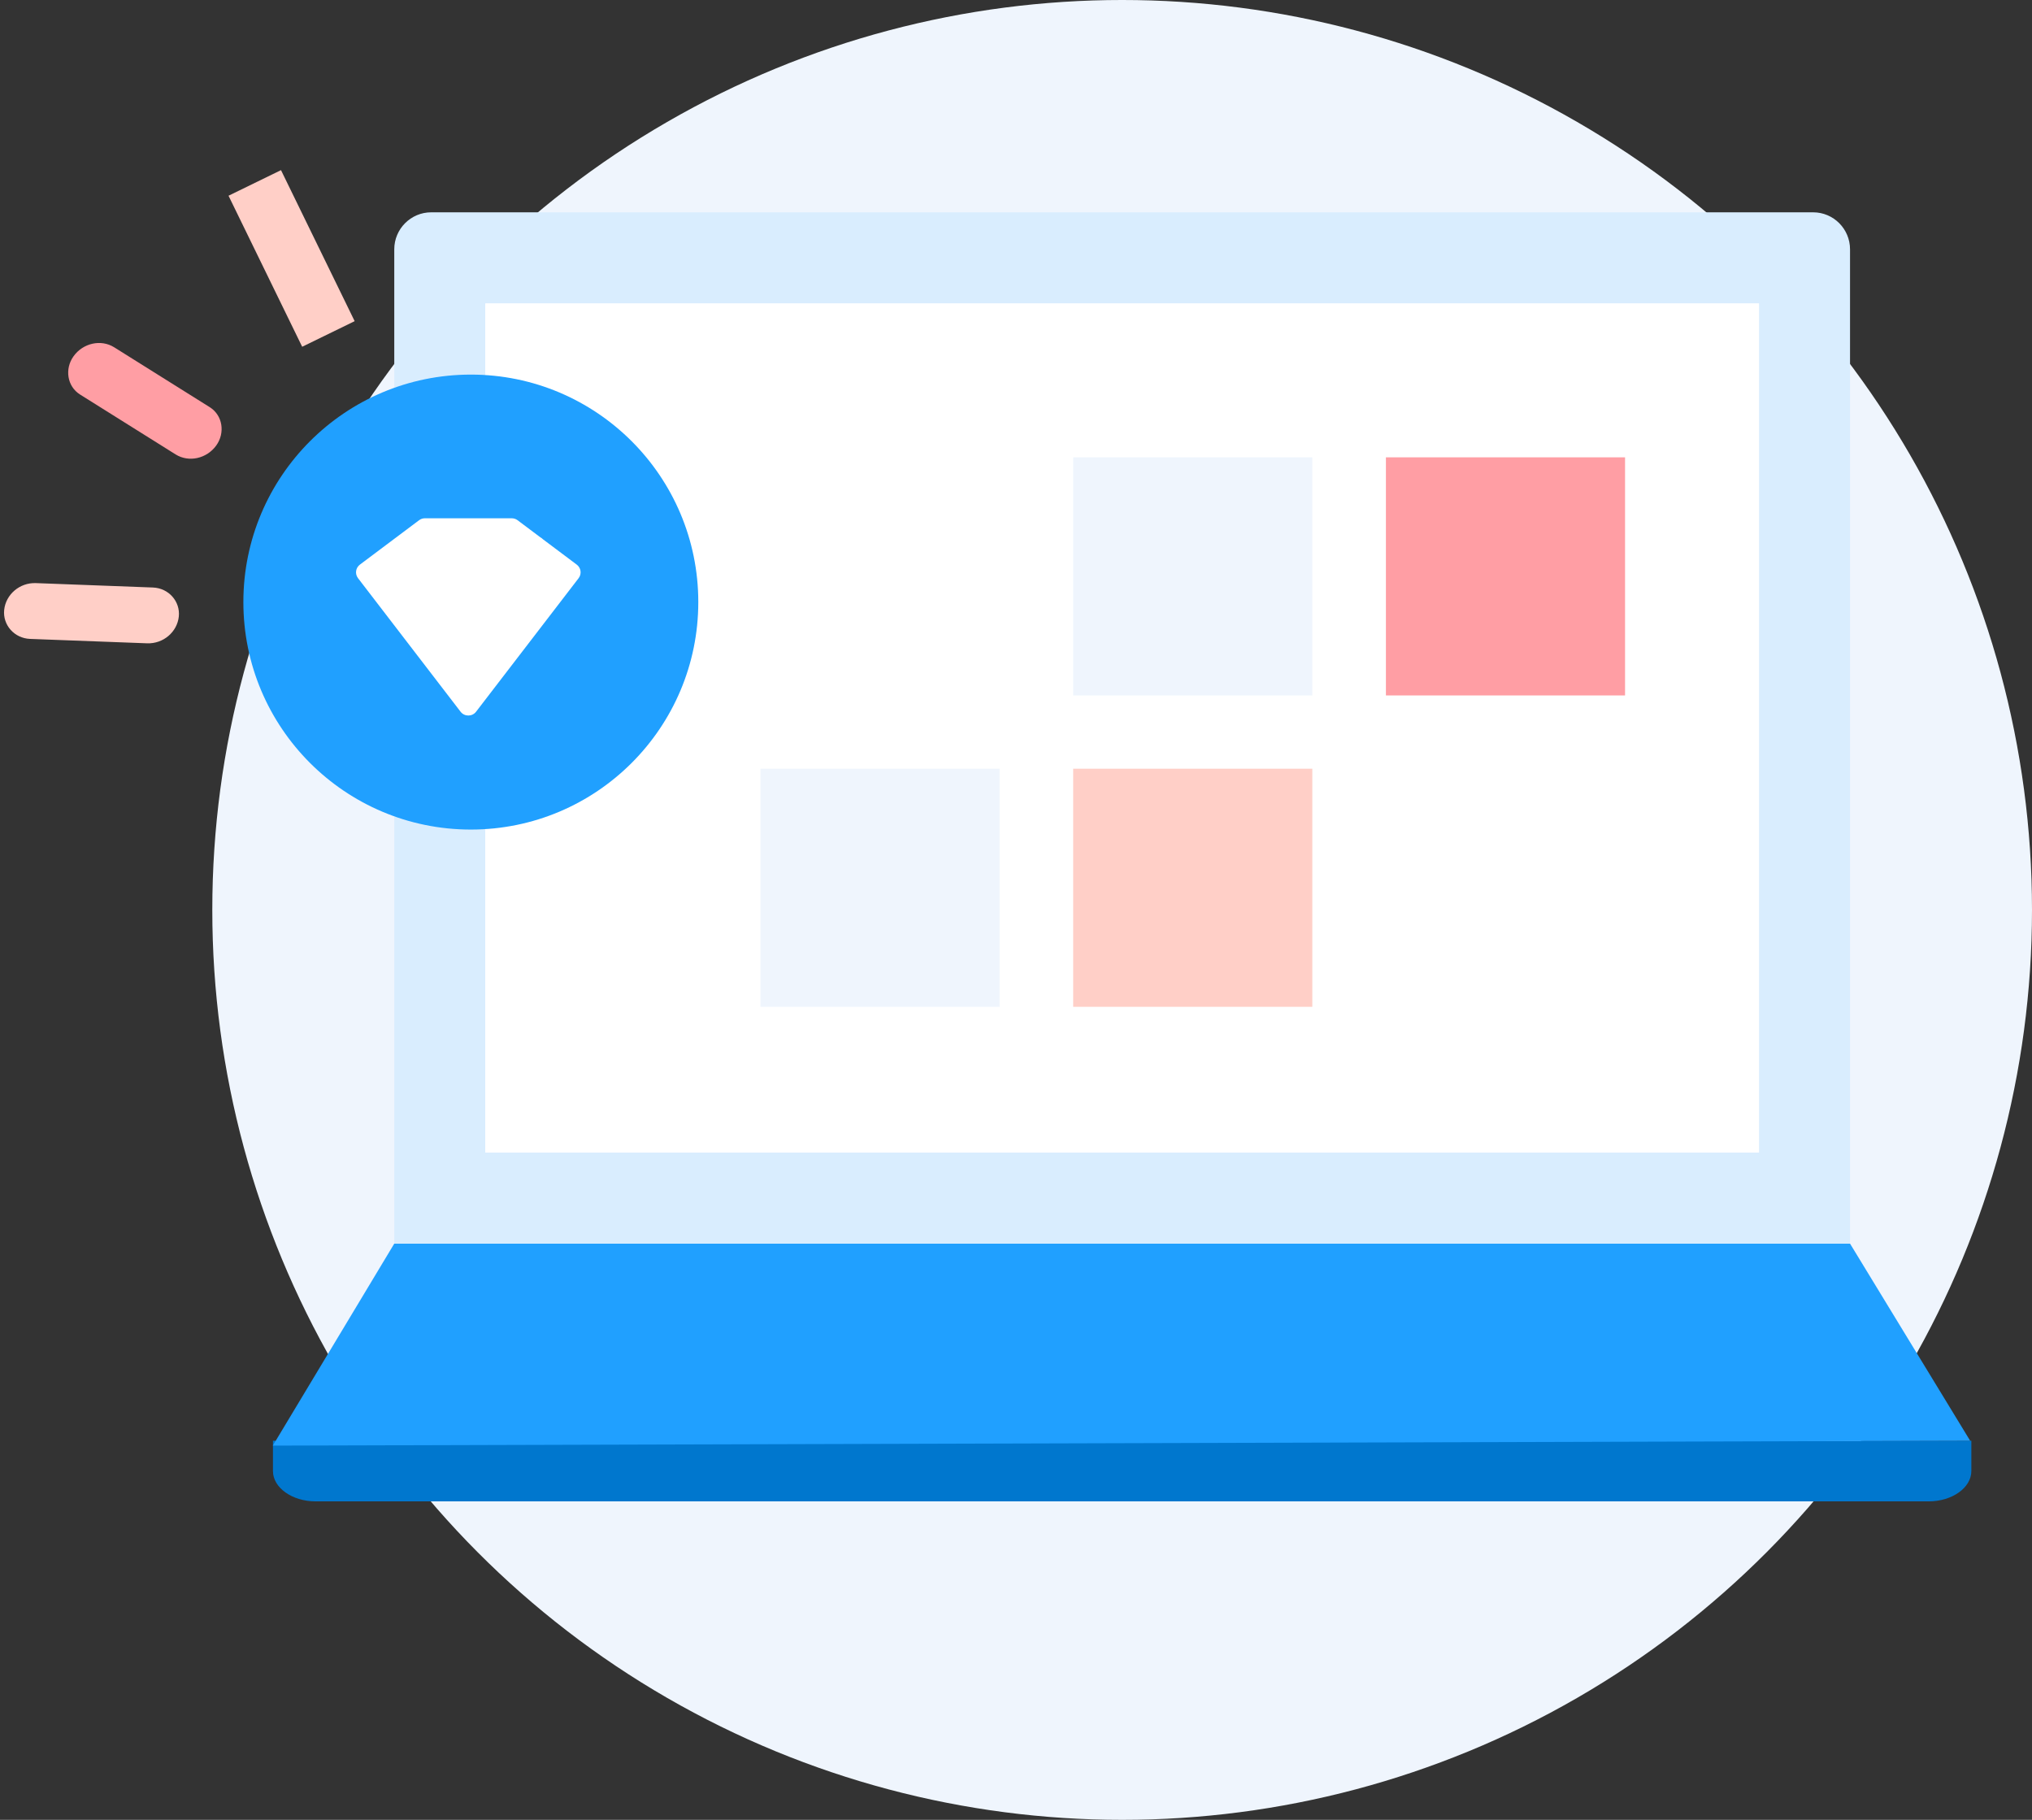
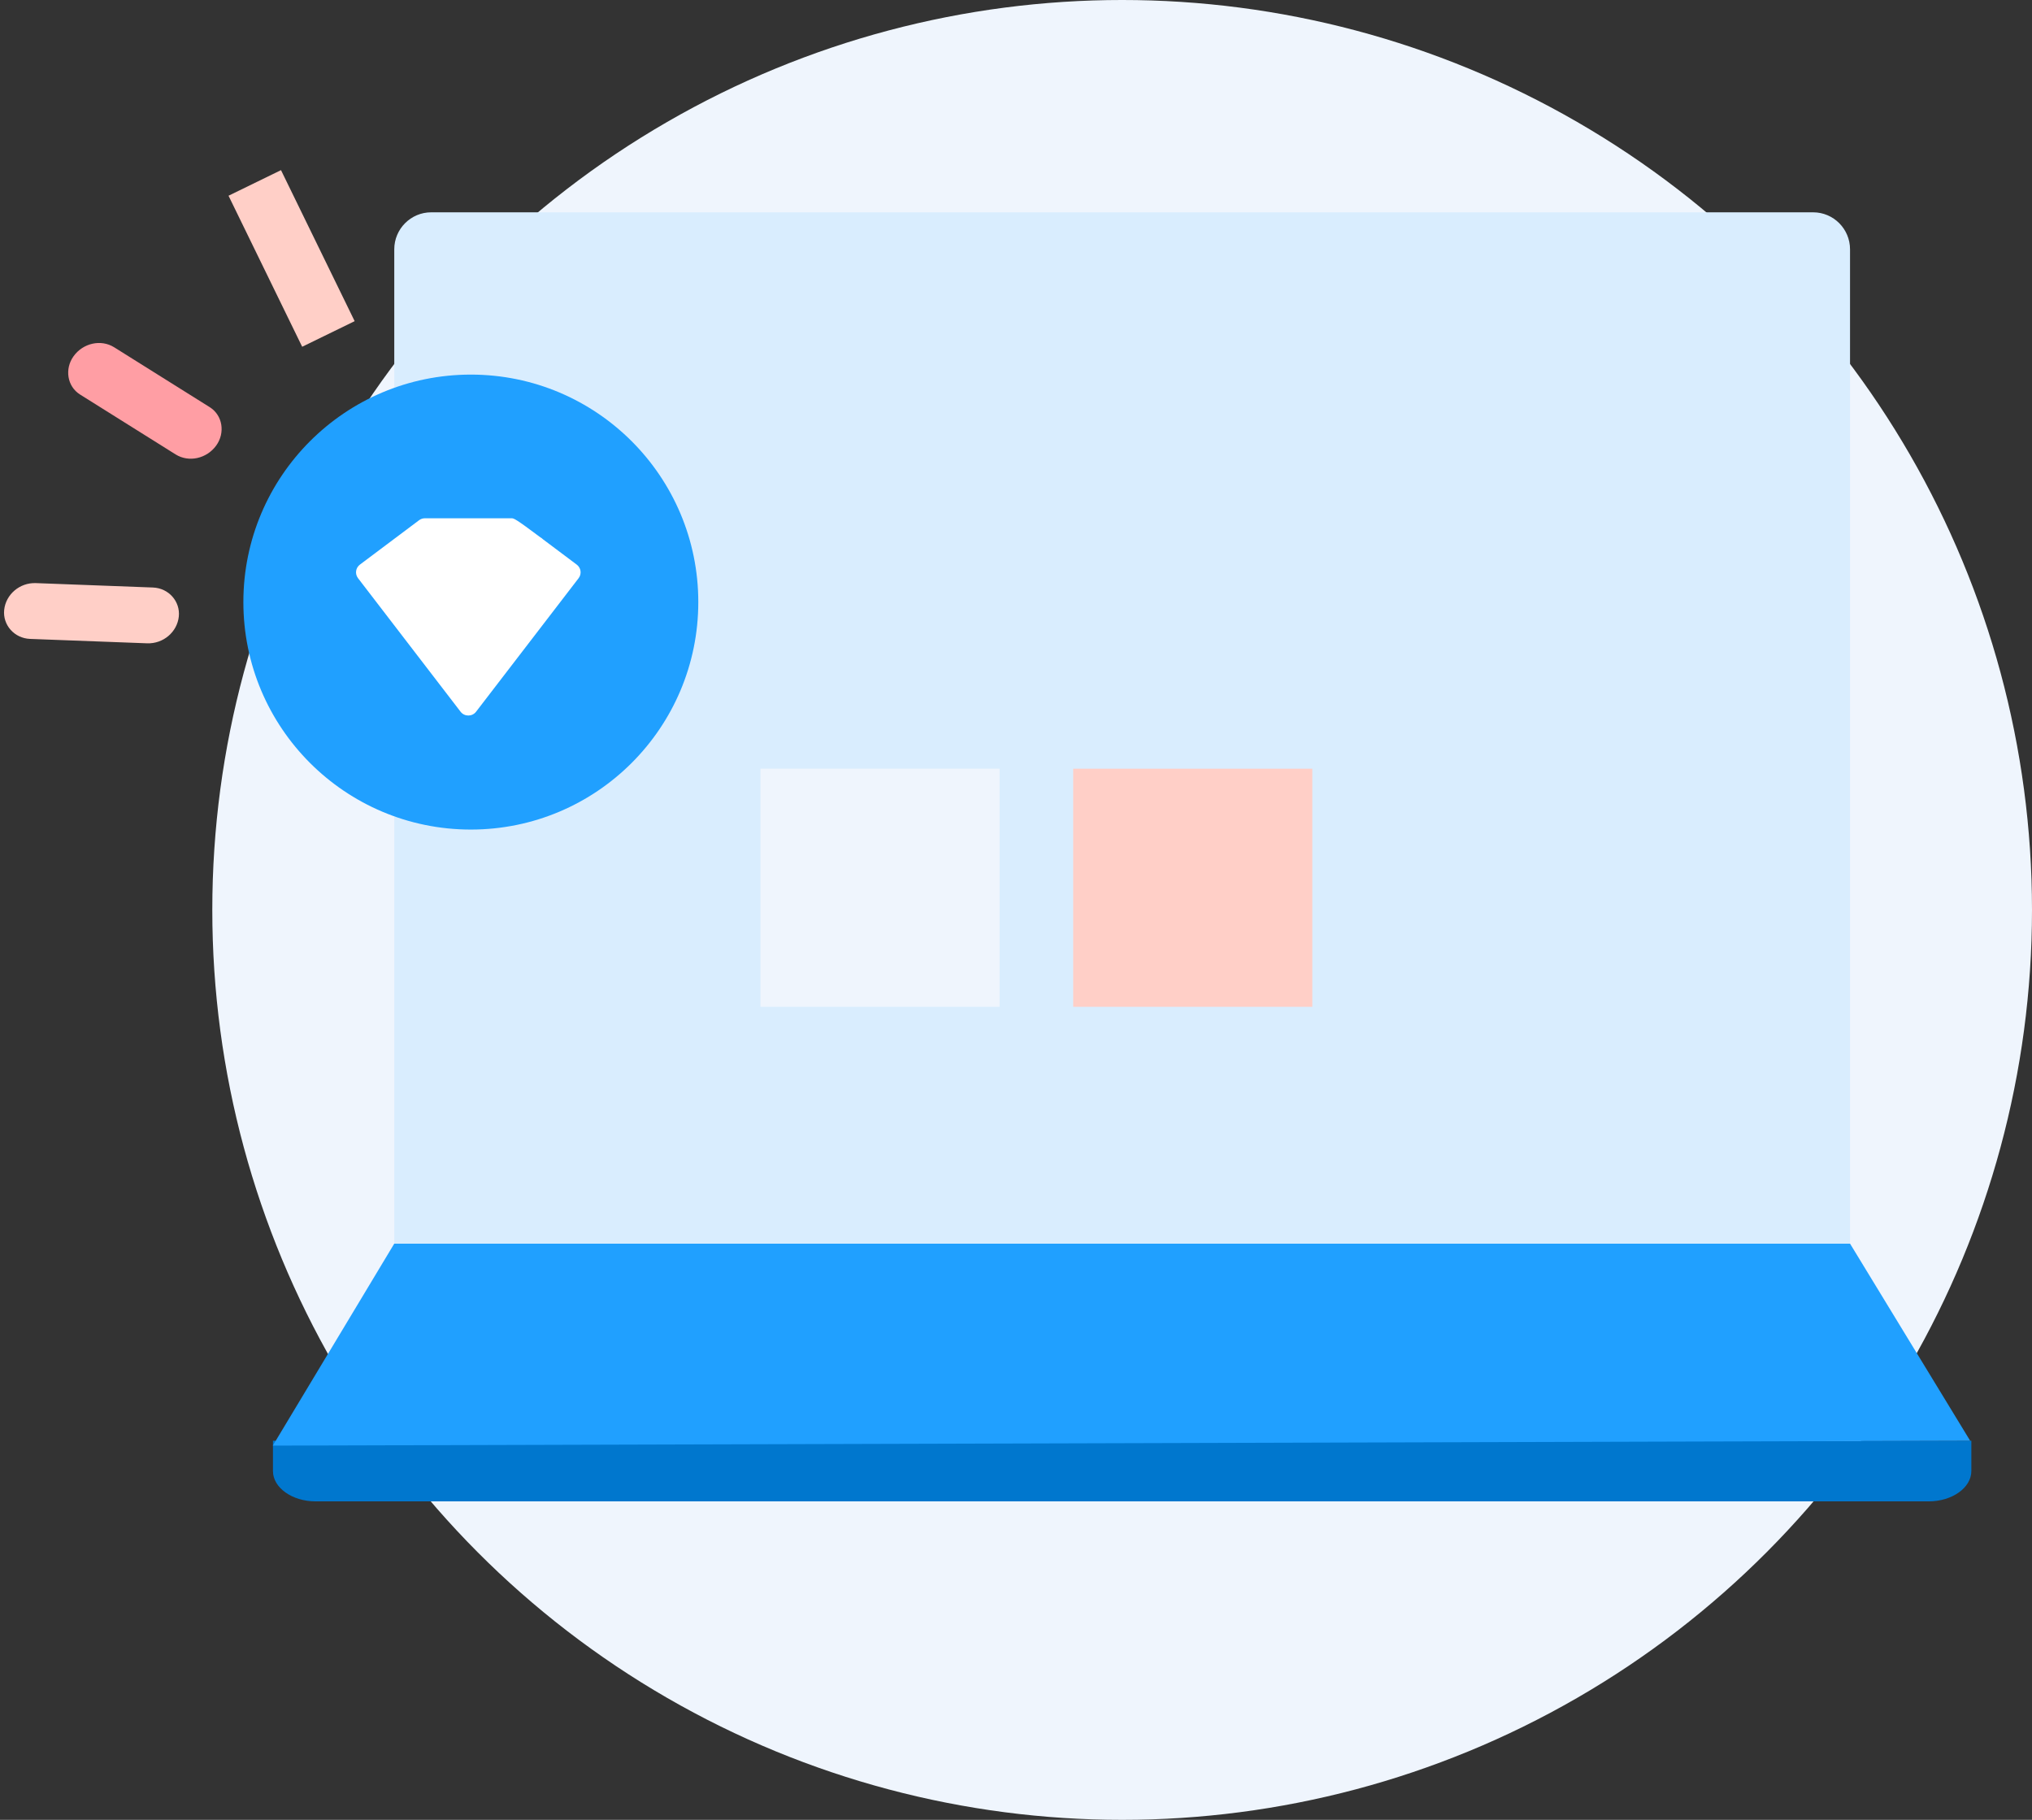
<svg xmlns="http://www.w3.org/2000/svg" xmlns:xlink="http://www.w3.org/1999/xlink" width="134px" height="120px" viewBox="0 0 134 120" version="1.1">
  <rect x="0" y="0" width="134" height="120" fill="#333333" stroke="none" />
  <title>landingpage_sketch_icon</title>
  <desc>Created with Sketch.</desc>
  <defs>
    <circle id="path-1" cx="83" cy="60" r="60" />
  </defs>
  <g id="Page-1" stroke="none" stroke-width="1" fill="none" fill-rule="evenodd">
    <g id="landingpage_sketch_icon">
      <g id="Group-7" transform="translate(-9, 0)">
        <mask id="mask-2" fill="white">
          <use xlink:href="#path-1" />
        </mask>
        <use id="Mask" fill="#EFF5FD" xlink:href="#path-1" />
        <path d="M139,95 L139,97 C139,98.1 137.734,99 136.188,99 L29.812,99 C28.267,99 27,98.1 27,97 L27,95 L139,95 Z" id="Shape" fill="#0077CE" />
        <g id="Group-15" transform="translate(0, 10)">
          <g id="Group-9" transform="translate(26, 72)" fill="#20A0FF">
            <polygon id="Rectangle-731" points="9 0.004 105 0.004 112.921 13 0.99 13.324" />
          </g>
          <path d="M35,6.44 C35,5.093 36.095,4 37.433,4 L128.567,4 C129.911,4 131,5.096 131,6.44 L131,72 L35,72 L35,6.44 Z" id="Rectangle-731" fill="#D9EDFE" />
-           <rect id="Rectangle-13" fill="#FFFFFF" x="41" y="10" width="84" height="56" />
          <g id="Group-11" transform="translate(87.589, 38.649) scale(-1, 1) translate(-87.589, -38.649) translate(58.589, 20.149)">
-             <rect id="Rectangle-733" fill="#FF9EA4" x="0.425" y="0.007" width="15.77" height="15.701" />
            <rect id="Rectangle-733-Copy-2" fill="#FFCFC7" x="21.048" y="20.539" width="15.77" height="15.701" />
-             <rect id="Rectangle-733-Copy" fill="#EFF5FD" x="21.048" y="0.007" width="15.77" height="15.701" />
            <rect id="Rectangle-733-Copy" fill="#EFF5FD" x="41.671" y="20.539" width="15.77" height="15.701" />
          </g>
          <g id="Group-20" transform="translate(25.049, 14.701)">
            <circle id="Oval-4" fill="#20A0FF" cx="15" cy="15" r="15" />
-             <path d="M21.984,12.53 L19.754,10.857 C19.704,10.805 19.647,10.762 19.585,10.73 L18.083,9.603 C17.971,9.519 17.835,9.474 17.695,9.474 L11.974,9.474 C11.834,9.474 11.697,9.519 11.586,9.603 L7.684,12.53 C7.4,12.743 7.345,13.143 7.561,13.424 L14.323,22.229 C14.58,22.564 15.088,22.564 15.346,22.229 L22.108,13.424 C22.323,13.143 22.268,12.743 21.984,12.53 L21.984,12.53 Z" id="Sketch" fill="#FFFFFF" />
+             <path d="M21.984,12.53 L19.754,10.857 C19.704,10.805 19.647,10.762 19.585,10.73 C17.971,9.519 17.835,9.474 17.695,9.474 L11.974,9.474 C11.834,9.474 11.697,9.519 11.586,9.603 L7.684,12.53 C7.4,12.743 7.345,13.143 7.561,13.424 L14.323,22.229 C14.58,22.564 15.088,22.564 15.346,22.229 L22.108,13.424 C22.323,13.143 22.268,12.743 21.984,12.53 L21.984,12.53 Z" id="Sketch" fill="#FFFFFF" />
          </g>
          <g id="Group-16" transform="translate(19.933, 18.438) rotate(-26) translate(-19.933, -18.438) translate(4.933, 5.438)">
            <rect id="Rectangle-23" fill="#FFCFC7" x="25.527" y="0.854" width="3.85" height="11.08" />
            <path d="M10.982,8.346 C10.447,7.487 10.799,6.37 11.707,5.884 L11.707,5.884 C12.643,5.383 13.823,5.655 14.37,6.533 L18.301,12.841 C18.836,13.7 18.484,14.817 17.576,15.303 L17.576,15.303 C16.64,15.804 15.46,15.532 14.912,14.654 L10.982,8.346" id="Rectangle-23" fill="#FF9EA4" />
            <path d="M0.957,21.384 C0.031,20.888 -0.267,19.757 0.257,18.916 L0.257,18.916 C0.797,18.049 1.966,17.737 2.913,18.244 L9.718,21.886 C10.645,22.382 10.942,23.512 10.418,24.354 L10.418,24.354 C9.878,25.221 8.71,25.533 7.762,25.026 L0.957,21.384" id="Rectangle-23" fill="#FFCFC7" />
          </g>
        </g>
      </g>
    </g>
  </g>
</svg>